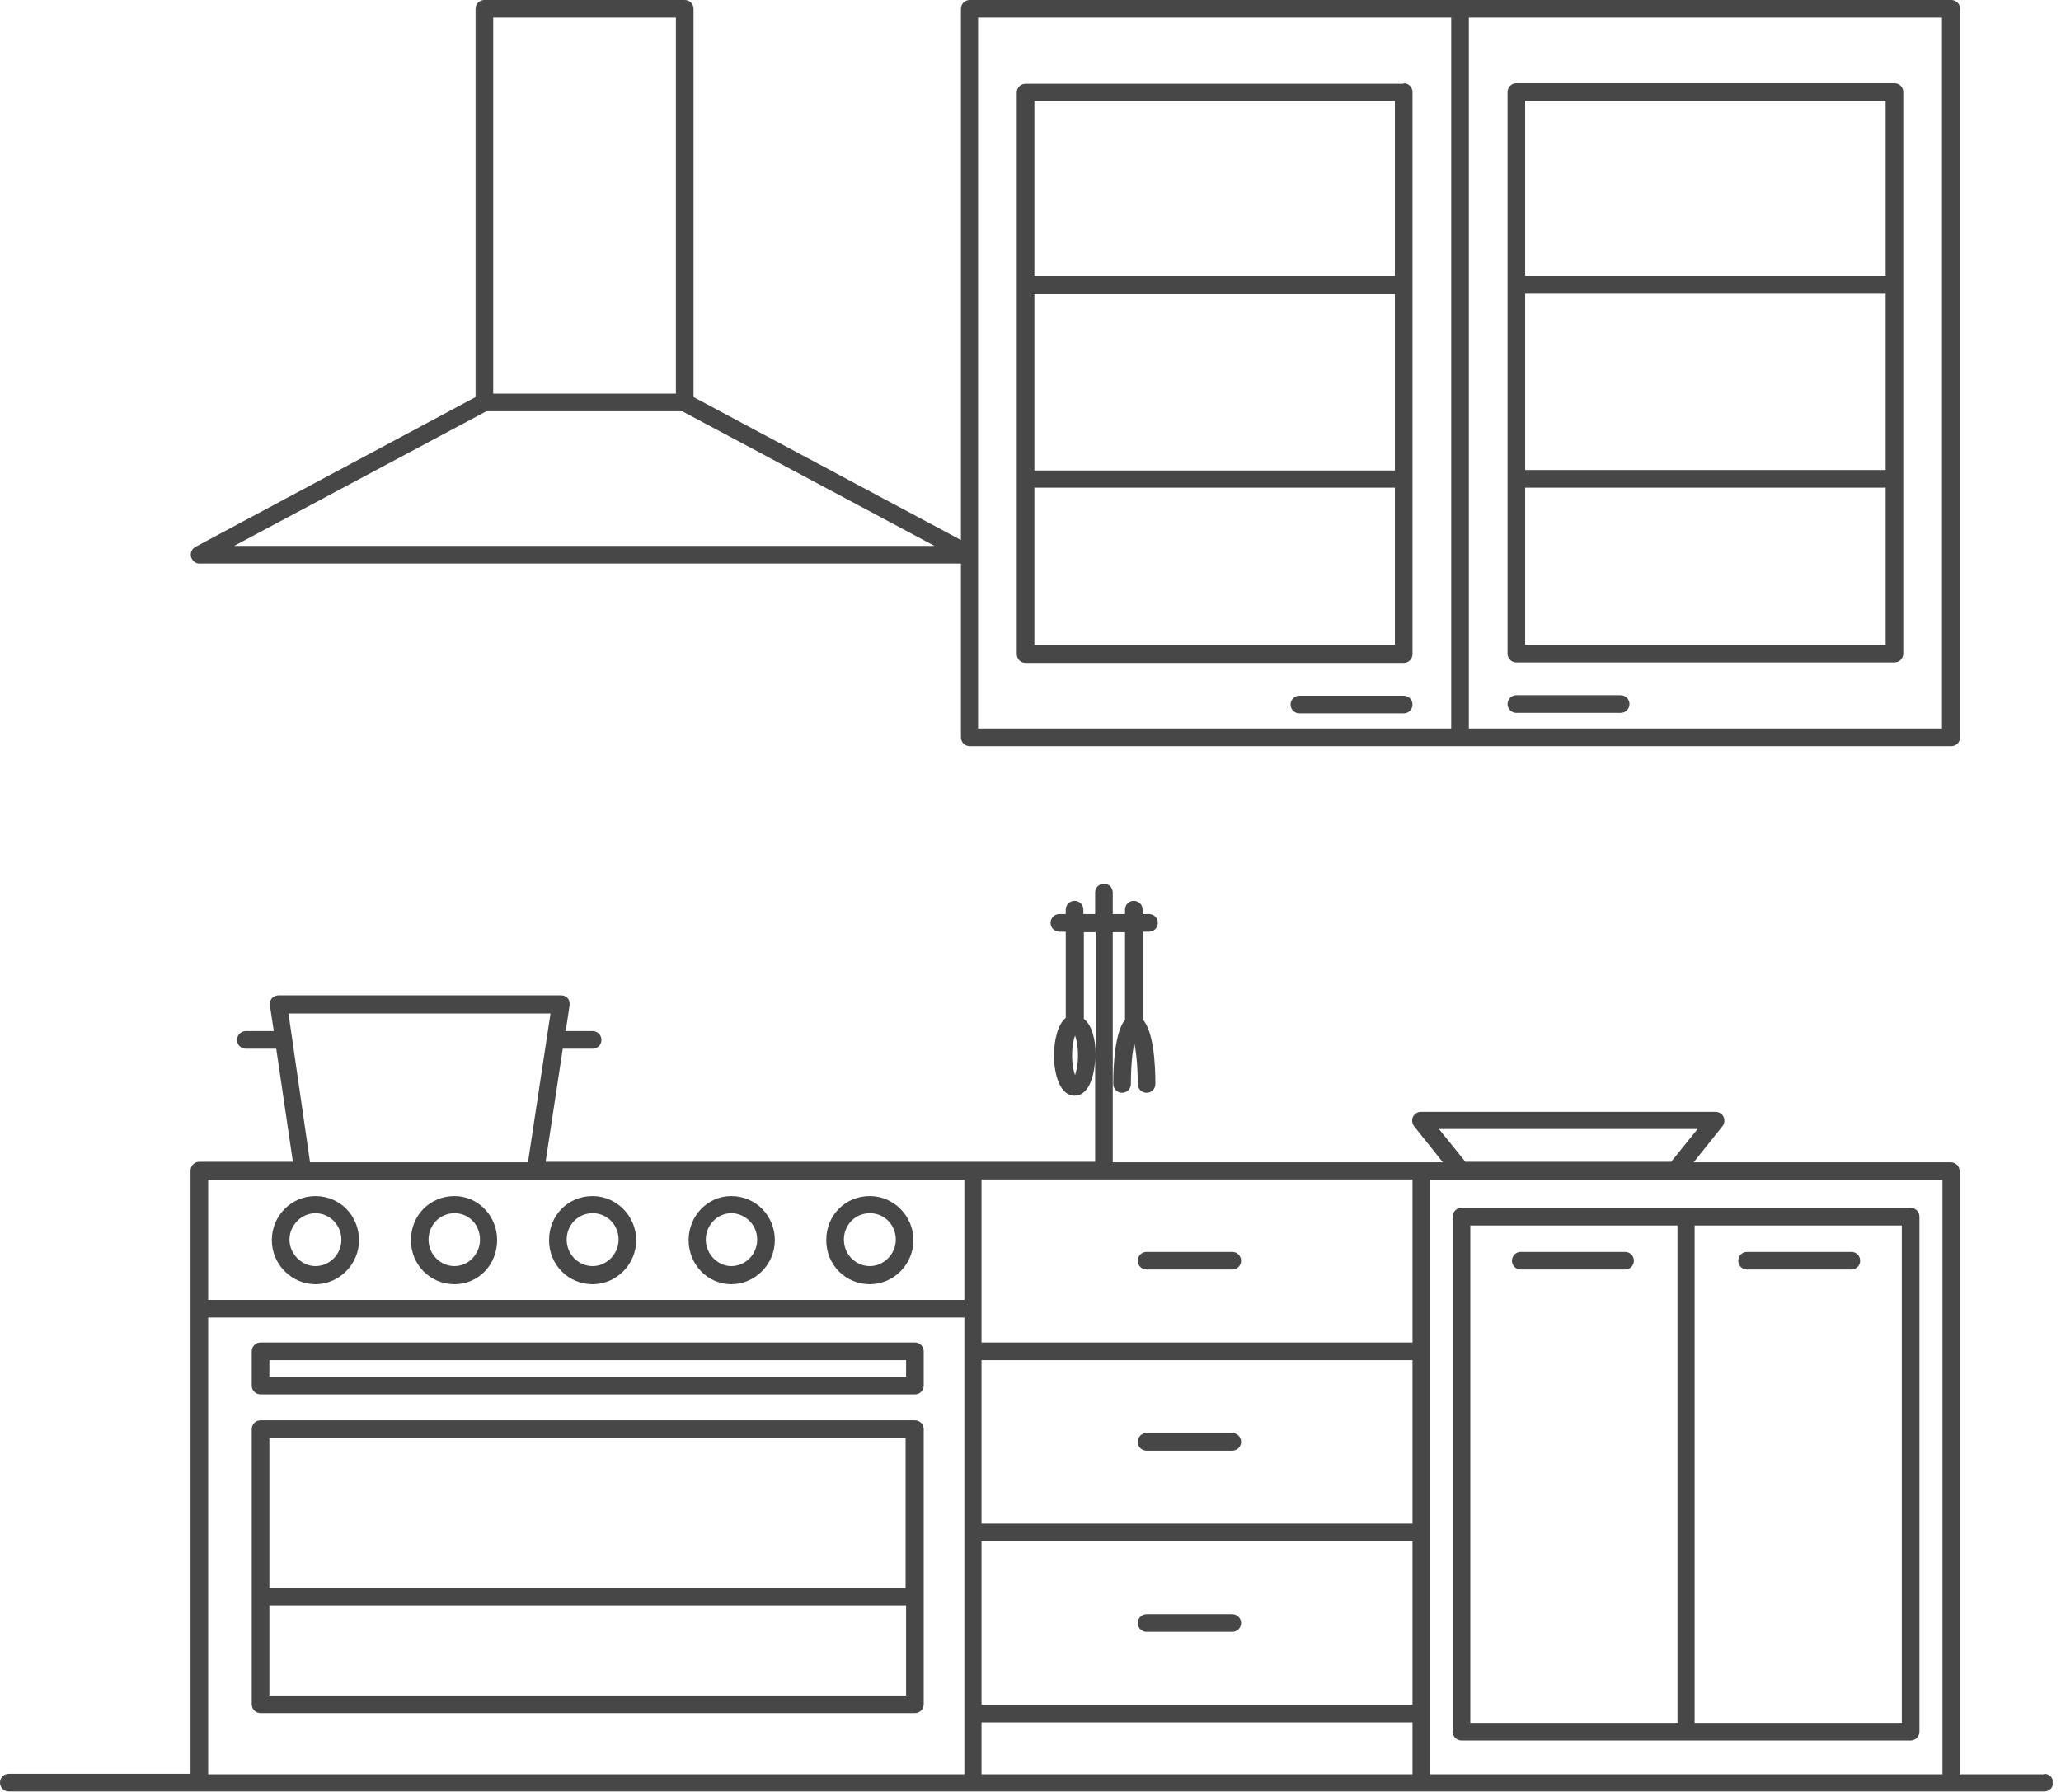
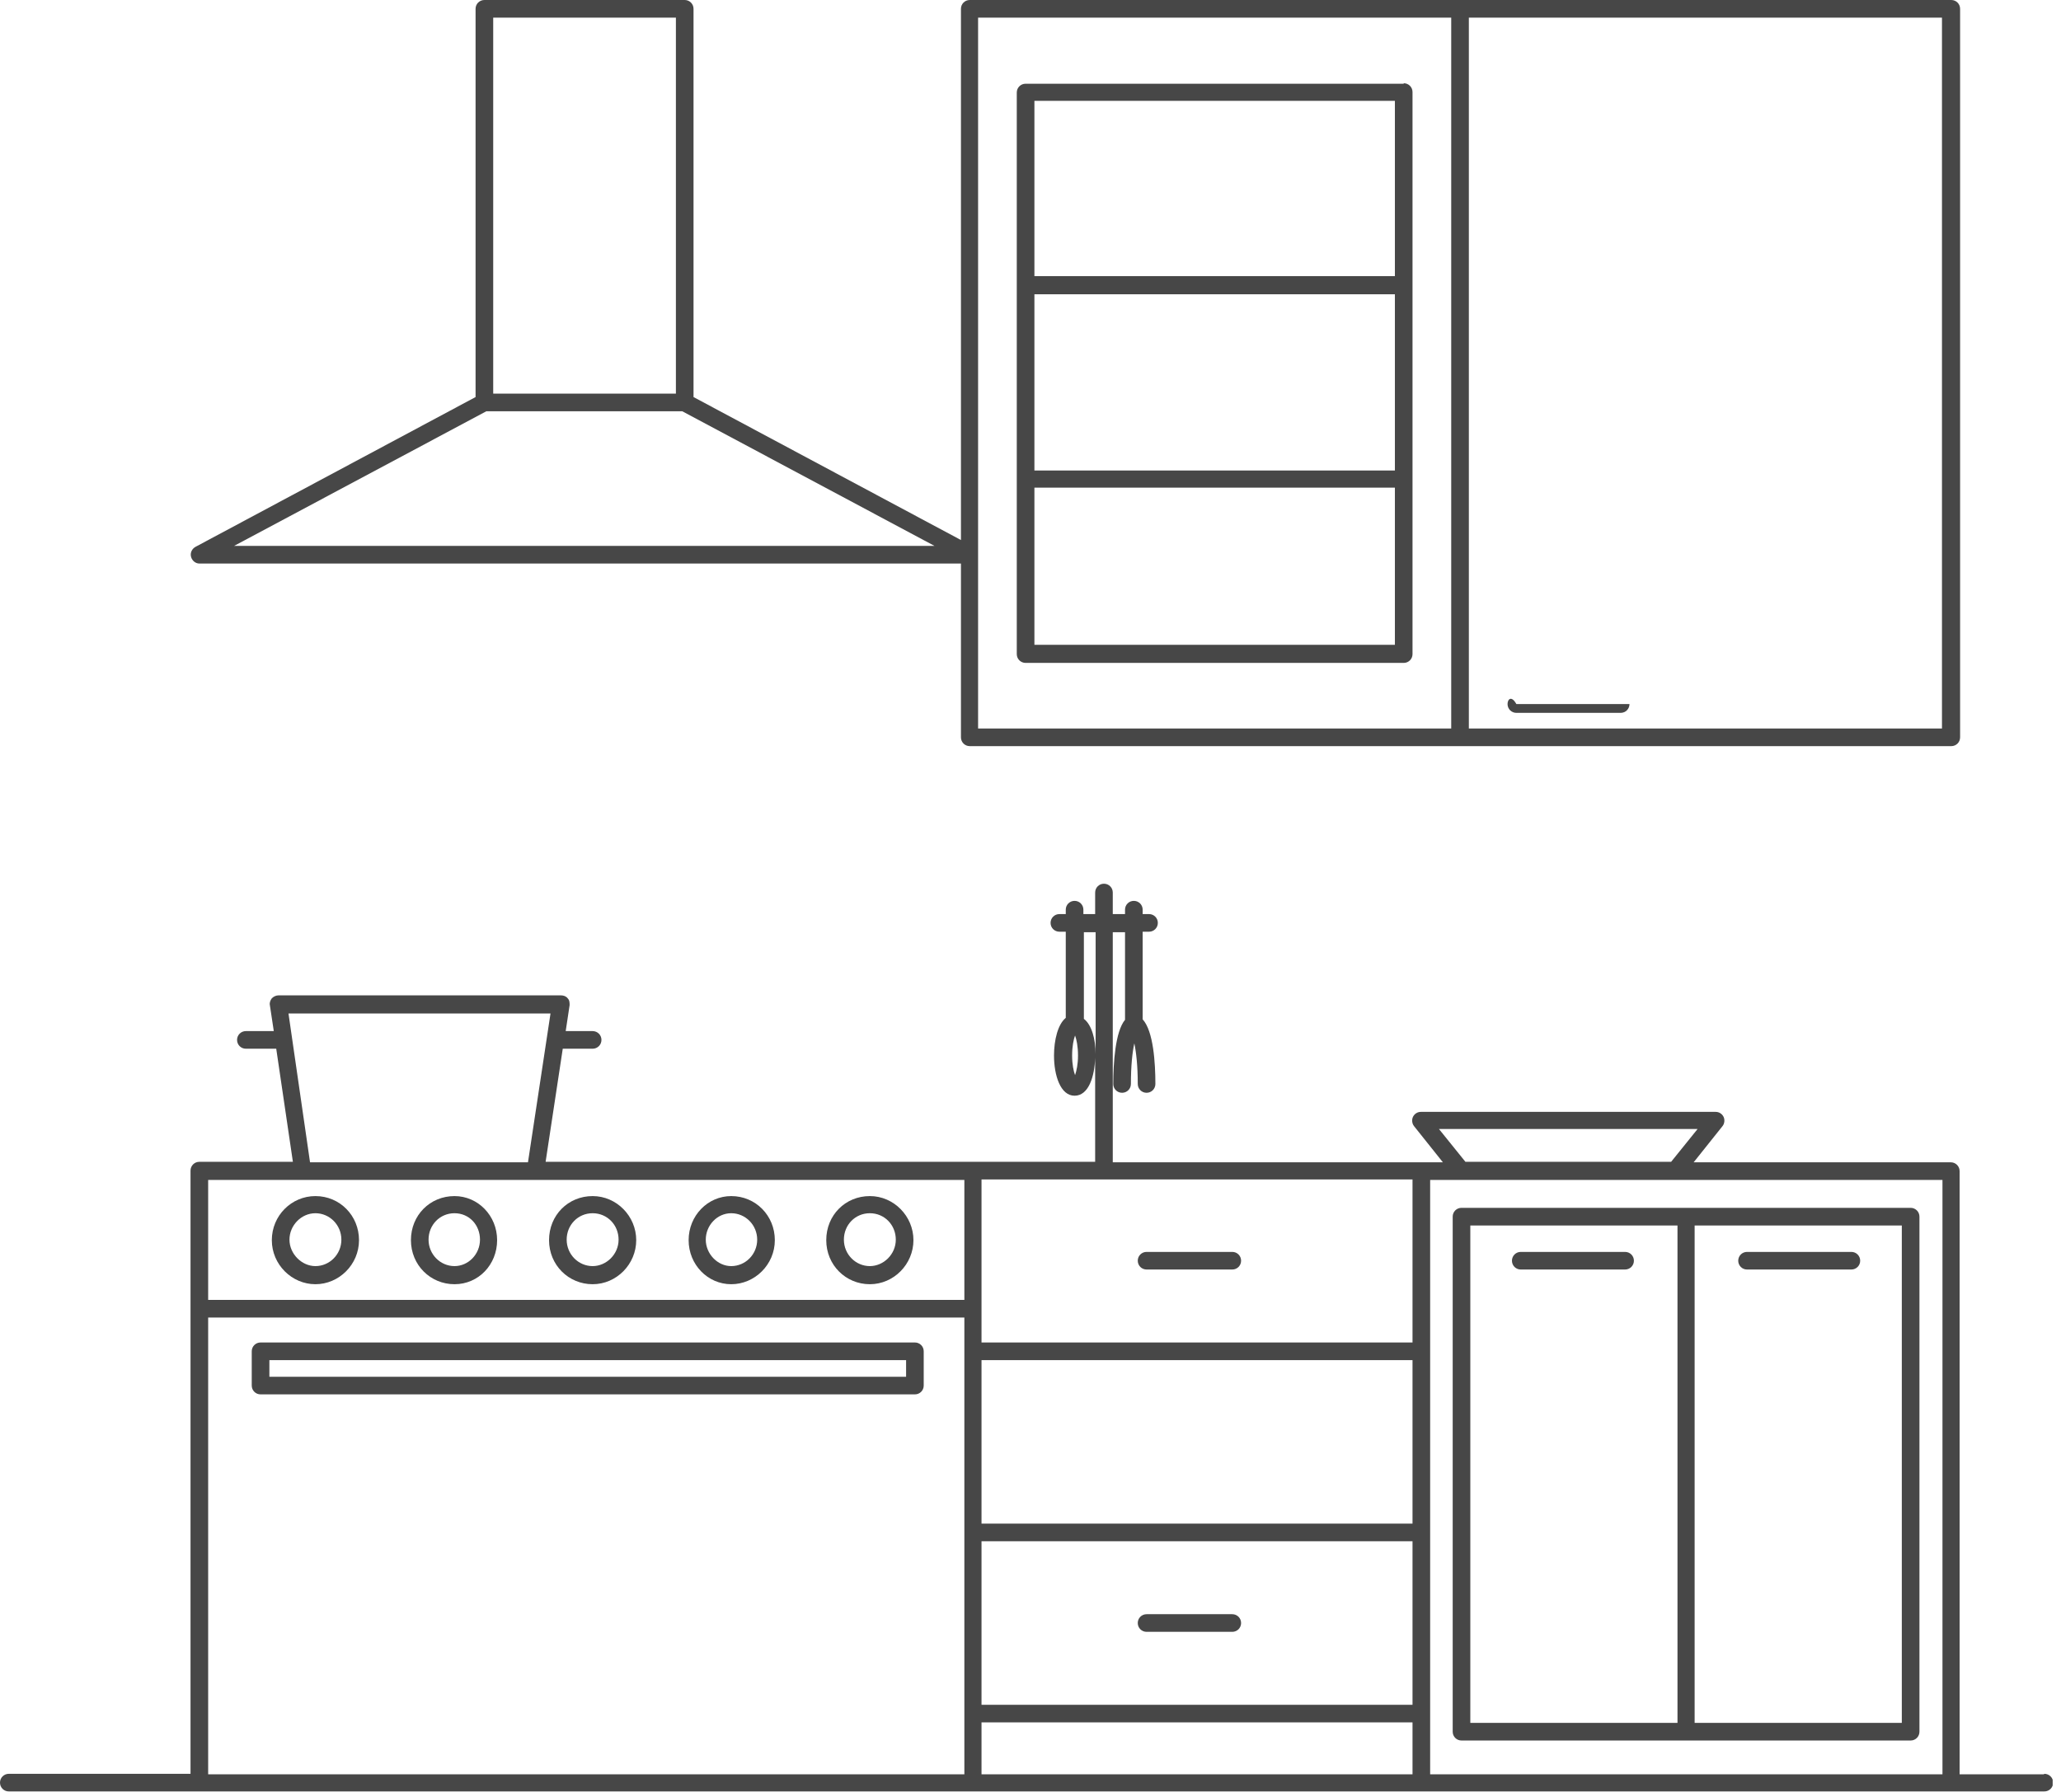
<svg xmlns="http://www.w3.org/2000/svg" width="138" height="120" viewBox="0 0 138 120" fill="none">
  <g opacity="0.9">
    <g clip-path="url(#clip0_4041_570)">
      <path d="M136.852 118.82H131.211V78.426C131.211 78.099 130.949 77.836 130.621 77.836H113.403L115.338 75.41C115.47 75.246 115.502 74.984 115.404 74.787C115.306 74.59 115.109 74.459 114.879 74.459H95.137C94.907 74.459 94.711 74.59 94.612 74.787C94.514 74.984 94.547 75.246 94.678 75.41L96.613 77.836H74.509V62.426H75.329V68.295C74.673 69.082 74.542 71.213 74.542 72.59C74.542 72.918 74.804 73.18 75.132 73.18C75.46 73.18 75.723 72.918 75.723 72.59C75.723 71.377 75.821 70.459 75.952 69.869C76.083 70.492 76.182 71.41 76.182 72.59C76.182 72.918 76.444 73.18 76.772 73.18C77.1 73.18 77.362 72.918 77.362 72.59C77.362 71.18 77.231 69.049 76.51 68.262V62.394H76.936C77.264 62.394 77.526 62.131 77.526 61.803C77.526 61.475 77.264 61.213 76.936 61.213H76.51V60.918C76.51 60.59 76.247 60.328 75.919 60.328C75.591 60.328 75.329 60.59 75.329 60.918V61.213H74.509V59.771C74.509 59.443 74.247 59.18 73.919 59.18C73.591 59.18 73.329 59.443 73.329 59.771V61.213H72.541V60.918C72.541 60.59 72.279 60.328 71.951 60.328C71.623 60.328 71.361 60.59 71.361 60.918V61.213H70.935C70.607 61.213 70.344 61.475 70.344 61.803C70.344 62.131 70.607 62.394 70.935 62.394H71.361V68.164C70.836 68.59 70.574 69.639 70.574 70.689C70.574 72 71 73.377 71.951 73.377C72.902 73.377 73.296 72.066 73.329 70.82V77.803H36.533L37.681 70.23H39.681C40.009 70.23 40.272 69.967 40.272 69.639C40.272 69.312 40.009 69.049 39.681 69.049H37.878L38.14 67.312C38.14 67.148 38.14 66.984 38.009 66.853C37.91 66.721 37.746 66.656 37.55 66.656H18.66C18.496 66.656 18.332 66.721 18.201 66.853C18.103 66.984 18.037 67.148 18.07 67.312L18.332 69.049H16.463C16.135 69.049 15.873 69.312 15.873 69.639C15.873 69.967 16.135 70.23 16.463 70.23H18.496L19.611 77.803H13.347C13.019 77.803 12.757 78.066 12.757 78.394V118.787H0.59C0.262 118.787 0 119.049 0 119.377C0 119.705 0.262 119.967 0.59 119.967H136.884C137.212 119.967 137.475 119.705 137.475 119.377C137.475 119.049 137.212 118.787 136.884 118.787L136.852 118.82ZM71.984 72C71.886 71.738 71.787 71.279 71.787 70.689C71.787 70.066 71.886 69.607 71.984 69.344C72.082 69.607 72.181 70.066 72.181 70.689C72.181 71.279 72.082 71.705 71.984 72ZM72.574 68.197V62.426H73.361V70.59C73.361 69.607 73.099 68.623 72.574 68.23V68.197ZM96.383 75.607H113.666L111.895 77.803H98.121L96.35 75.607H96.383ZM94.579 102.033H65.72V91.082H94.579V102.033ZM65.72 103.213H94.579V114.164H65.72V103.213ZM94.579 89.902H65.72V78.984H94.579V89.902ZM19.316 67.869H36.861L35.352 77.836H20.759L19.316 67.869ZM13.938 79.016H64.572V87.049H13.938V79.016ZM13.938 88.23H64.572V118.82H13.938V88.23ZM65.72 115.344H94.579V118.82H65.72V115.344ZM95.76 118.82V79.016H130.063V118.82H95.76Z" fill="#333333" />
      <path d="M13.347 37.738H64.343V49.377C64.343 49.705 64.605 49.967 64.933 49.967H130.653C130.981 49.967 131.244 49.705 131.244 49.377V0.59C131.244 0.262 130.981 0 130.653 0H64.933C64.605 0 64.343 0.262 64.343 0.59V36.164L46.437 26.59V0.59C46.437 0.262 46.175 0 45.847 0H32.434C32.106 0 31.843 0.262 31.843 0.59V26.59L13.085 36.623C12.855 36.754 12.724 37.016 12.79 37.279C12.855 37.541 13.085 37.738 13.347 37.738ZM130.03 48.787H98.351V1.18H130.03V48.787ZM65.491 1.18H97.17V48.787H65.491V1.18ZM33.024 1.18H45.257V26.361H33.024V1.18ZM32.565 27.541H45.683L62.572 36.557H15.676L32.565 27.541Z" fill="#333333" />
      <path d="M93.989 5.607H68.672C68.344 5.607 68.081 5.869 68.081 6.197V43.803C68.081 44.131 68.344 44.393 68.672 44.393H93.989C94.317 44.393 94.579 44.131 94.579 43.803V6.164C94.579 5.836 94.317 5.574 93.989 5.574V5.607ZM69.262 19.705H93.399V31.508H69.262V19.705ZM93.399 6.754V18.492H69.262V6.754H93.399ZM69.262 43.18V32.656H93.399V43.18H69.262Z" fill="#333333" />
-       <path d="M101.532 44.361H126.849C127.177 44.361 127.44 44.098 127.44 43.77V6.164C127.44 5.836 127.177 5.574 126.849 5.574H101.532C101.204 5.574 100.942 5.836 100.942 6.164V43.77C100.942 44.098 101.204 44.361 101.532 44.361ZM126.259 31.475H102.122V19.672H126.259V31.475ZM102.122 43.18V32.656H126.259V43.18H102.122ZM126.259 6.754V18.492H102.122V6.754H126.259Z" fill="#333333" />
-       <path d="M101.532 47.738H108.517C108.845 47.738 109.107 47.475 109.107 47.148C109.107 46.82 108.845 46.557 108.517 46.557H101.532C101.204 46.557 100.942 46.82 100.942 47.148C100.942 47.475 101.204 47.738 101.532 47.738Z" fill="#333333" />
+       <path d="M101.532 47.738H108.517C108.845 47.738 109.107 47.475 109.107 47.148H101.532C101.204 46.557 100.942 46.82 100.942 47.148C100.942 47.475 101.204 47.738 101.532 47.738Z" fill="#333333" />
      <path d="M116.978 85.016H123.963C124.291 85.016 124.554 84.754 124.554 84.426C124.554 84.099 124.291 83.836 123.963 83.836H116.978C116.65 83.836 116.388 84.099 116.388 84.426C116.388 84.754 116.65 85.016 116.978 85.016Z" fill="#333333" />
      <path d="M108.812 83.836H101.827C101.499 83.836 101.237 84.099 101.237 84.426C101.237 84.754 101.499 85.016 101.827 85.016H108.812C109.14 85.016 109.403 84.754 109.403 84.426C109.403 84.099 109.14 83.836 108.812 83.836Z" fill="#333333" />
-       <path d="M93.989 46.59H87.004C86.676 46.59 86.414 46.852 86.414 47.18C86.414 47.508 86.676 47.77 87.004 47.77H93.989C94.317 47.77 94.579 47.508 94.579 47.18C94.579 46.852 94.317 46.59 93.989 46.59Z" fill="#333333" />
-       <path d="M61.227 95.115H17.447C17.119 95.115 16.856 95.377 16.856 95.705V114.131C16.856 114.459 17.119 114.721 17.447 114.721H61.26C61.588 114.721 61.85 114.459 61.85 114.131V95.705C61.85 95.377 61.588 95.115 61.26 95.115H61.227ZM60.637 96.295V106.361H18.037V96.295H60.67H60.637ZM18.037 113.541V107.508H60.67V113.541H18.037Z" fill="#333333" />
      <path d="M61.227 89.902H17.447C17.119 89.902 16.856 90.164 16.856 90.492V92.787C16.856 93.115 17.119 93.377 17.447 93.377H61.26C61.588 93.377 61.85 93.115 61.85 92.787V90.492C61.85 90.164 61.588 89.902 61.26 89.902H61.227ZM60.637 92.197H18.037V91.082H60.67V92.197H60.637Z" fill="#333333" />
      <path d="M21.12 80.098C19.513 80.098 18.201 81.41 18.201 83.049C18.201 84.689 19.546 86 21.12 86C22.694 86 24.038 84.689 24.038 83.049C24.038 81.41 22.759 80.098 21.12 80.098ZM21.12 84.787C20.201 84.787 19.382 83.967 19.382 83.016C19.382 82.066 20.169 81.246 21.12 81.246C22.071 81.246 22.858 82.033 22.858 83.016C22.858 84 22.071 84.787 21.12 84.787Z" fill="#333333" />
      <path d="M30.433 80.098C28.794 80.098 27.515 81.377 27.515 83.049C27.515 84.721 28.826 86 30.433 86C32.04 86 33.286 84.689 33.286 83.049C33.286 81.41 32.007 80.098 30.433 80.098ZM30.433 84.787C29.482 84.787 28.695 84 28.695 83.016C28.695 82.033 29.45 81.246 30.433 81.246C31.417 81.246 32.139 82.033 32.139 83.016C32.139 84 31.352 84.787 30.433 84.787Z" fill="#333333" />
      <path d="M39.681 80.098C38.042 80.098 36.763 81.377 36.763 83.049C36.763 84.721 38.075 86 39.681 86C41.288 86 42.6 84.656 42.6 83.049C42.6 81.443 41.288 80.098 39.681 80.098ZM39.681 84.787C38.73 84.787 37.943 84 37.943 83.016C37.943 82.033 38.698 81.246 39.681 81.246C40.665 81.246 41.419 82.033 41.419 83.016C41.419 84 40.6 84.787 39.681 84.787Z" fill="#333333" />
      <path d="M48.962 80.098C47.388 80.098 46.109 81.41 46.109 83.049C46.109 84.689 47.388 86 48.962 86C50.536 86 51.881 84.689 51.881 83.049C51.881 81.41 50.602 80.098 48.962 80.098ZM48.962 84.787C48.044 84.787 47.257 83.967 47.257 83.016C47.257 82.066 48.011 81.246 48.962 81.246C49.913 81.246 50.7 82.033 50.7 83.016C50.7 84 49.913 84.787 48.962 84.787Z" fill="#333333" />
      <path d="M58.243 80.098C56.603 80.098 55.324 81.377 55.324 83.049C55.324 84.721 56.636 86 58.243 86C59.85 86 61.162 84.656 61.162 83.049C61.162 81.443 59.85 80.098 58.243 80.098ZM58.243 84.787C57.292 84.787 56.505 84 56.505 83.016C56.505 82.033 57.259 81.246 58.243 81.246C59.227 81.246 59.981 82.033 59.981 83.016C59.981 84 59.161 84.787 58.243 84.787Z" fill="#333333" />
      <path d="M127.931 80.885H97.859C97.531 80.885 97.269 81.147 97.269 81.475V115.967C97.269 116.295 97.531 116.557 97.859 116.557H127.931C128.259 116.557 128.522 116.295 128.522 115.967V81.475C128.522 81.147 128.259 80.885 127.931 80.885ZM98.449 82.066H112.321V115.377H98.449V82.066ZM127.341 115.377H113.469V82.066H127.341V115.377Z" fill="#333333" />
      <path d="M76.772 85.016H82.511C82.839 85.016 83.101 84.754 83.101 84.426C83.101 84.099 82.839 83.836 82.511 83.836H76.772C76.444 83.836 76.182 84.099 76.182 84.426C76.182 84.754 76.444 85.016 76.772 85.016Z" fill="#333333" />
-       <path d="M76.772 97.148H82.511C82.839 97.148 83.101 96.885 83.101 96.558C83.101 96.23 82.839 95.967 82.511 95.967H76.772C76.444 95.967 76.182 96.23 76.182 96.558C76.182 96.885 76.444 97.148 76.772 97.148Z" fill="#333333" />
      <path d="M82.511 108.098H76.772C76.444 108.098 76.182 108.361 76.182 108.689C76.182 109.016 76.444 109.279 76.772 109.279H82.511C82.839 109.279 83.101 109.016 83.101 108.689C83.101 108.361 82.839 108.098 82.511 108.098Z" fill="#333333" />
    </g>
  </g>
  <defs>
    <clipPath id="clip0_4041_570">
      <rect width="137.442" height="120" fill="white" />
    </clipPath>
  </defs>
</svg>